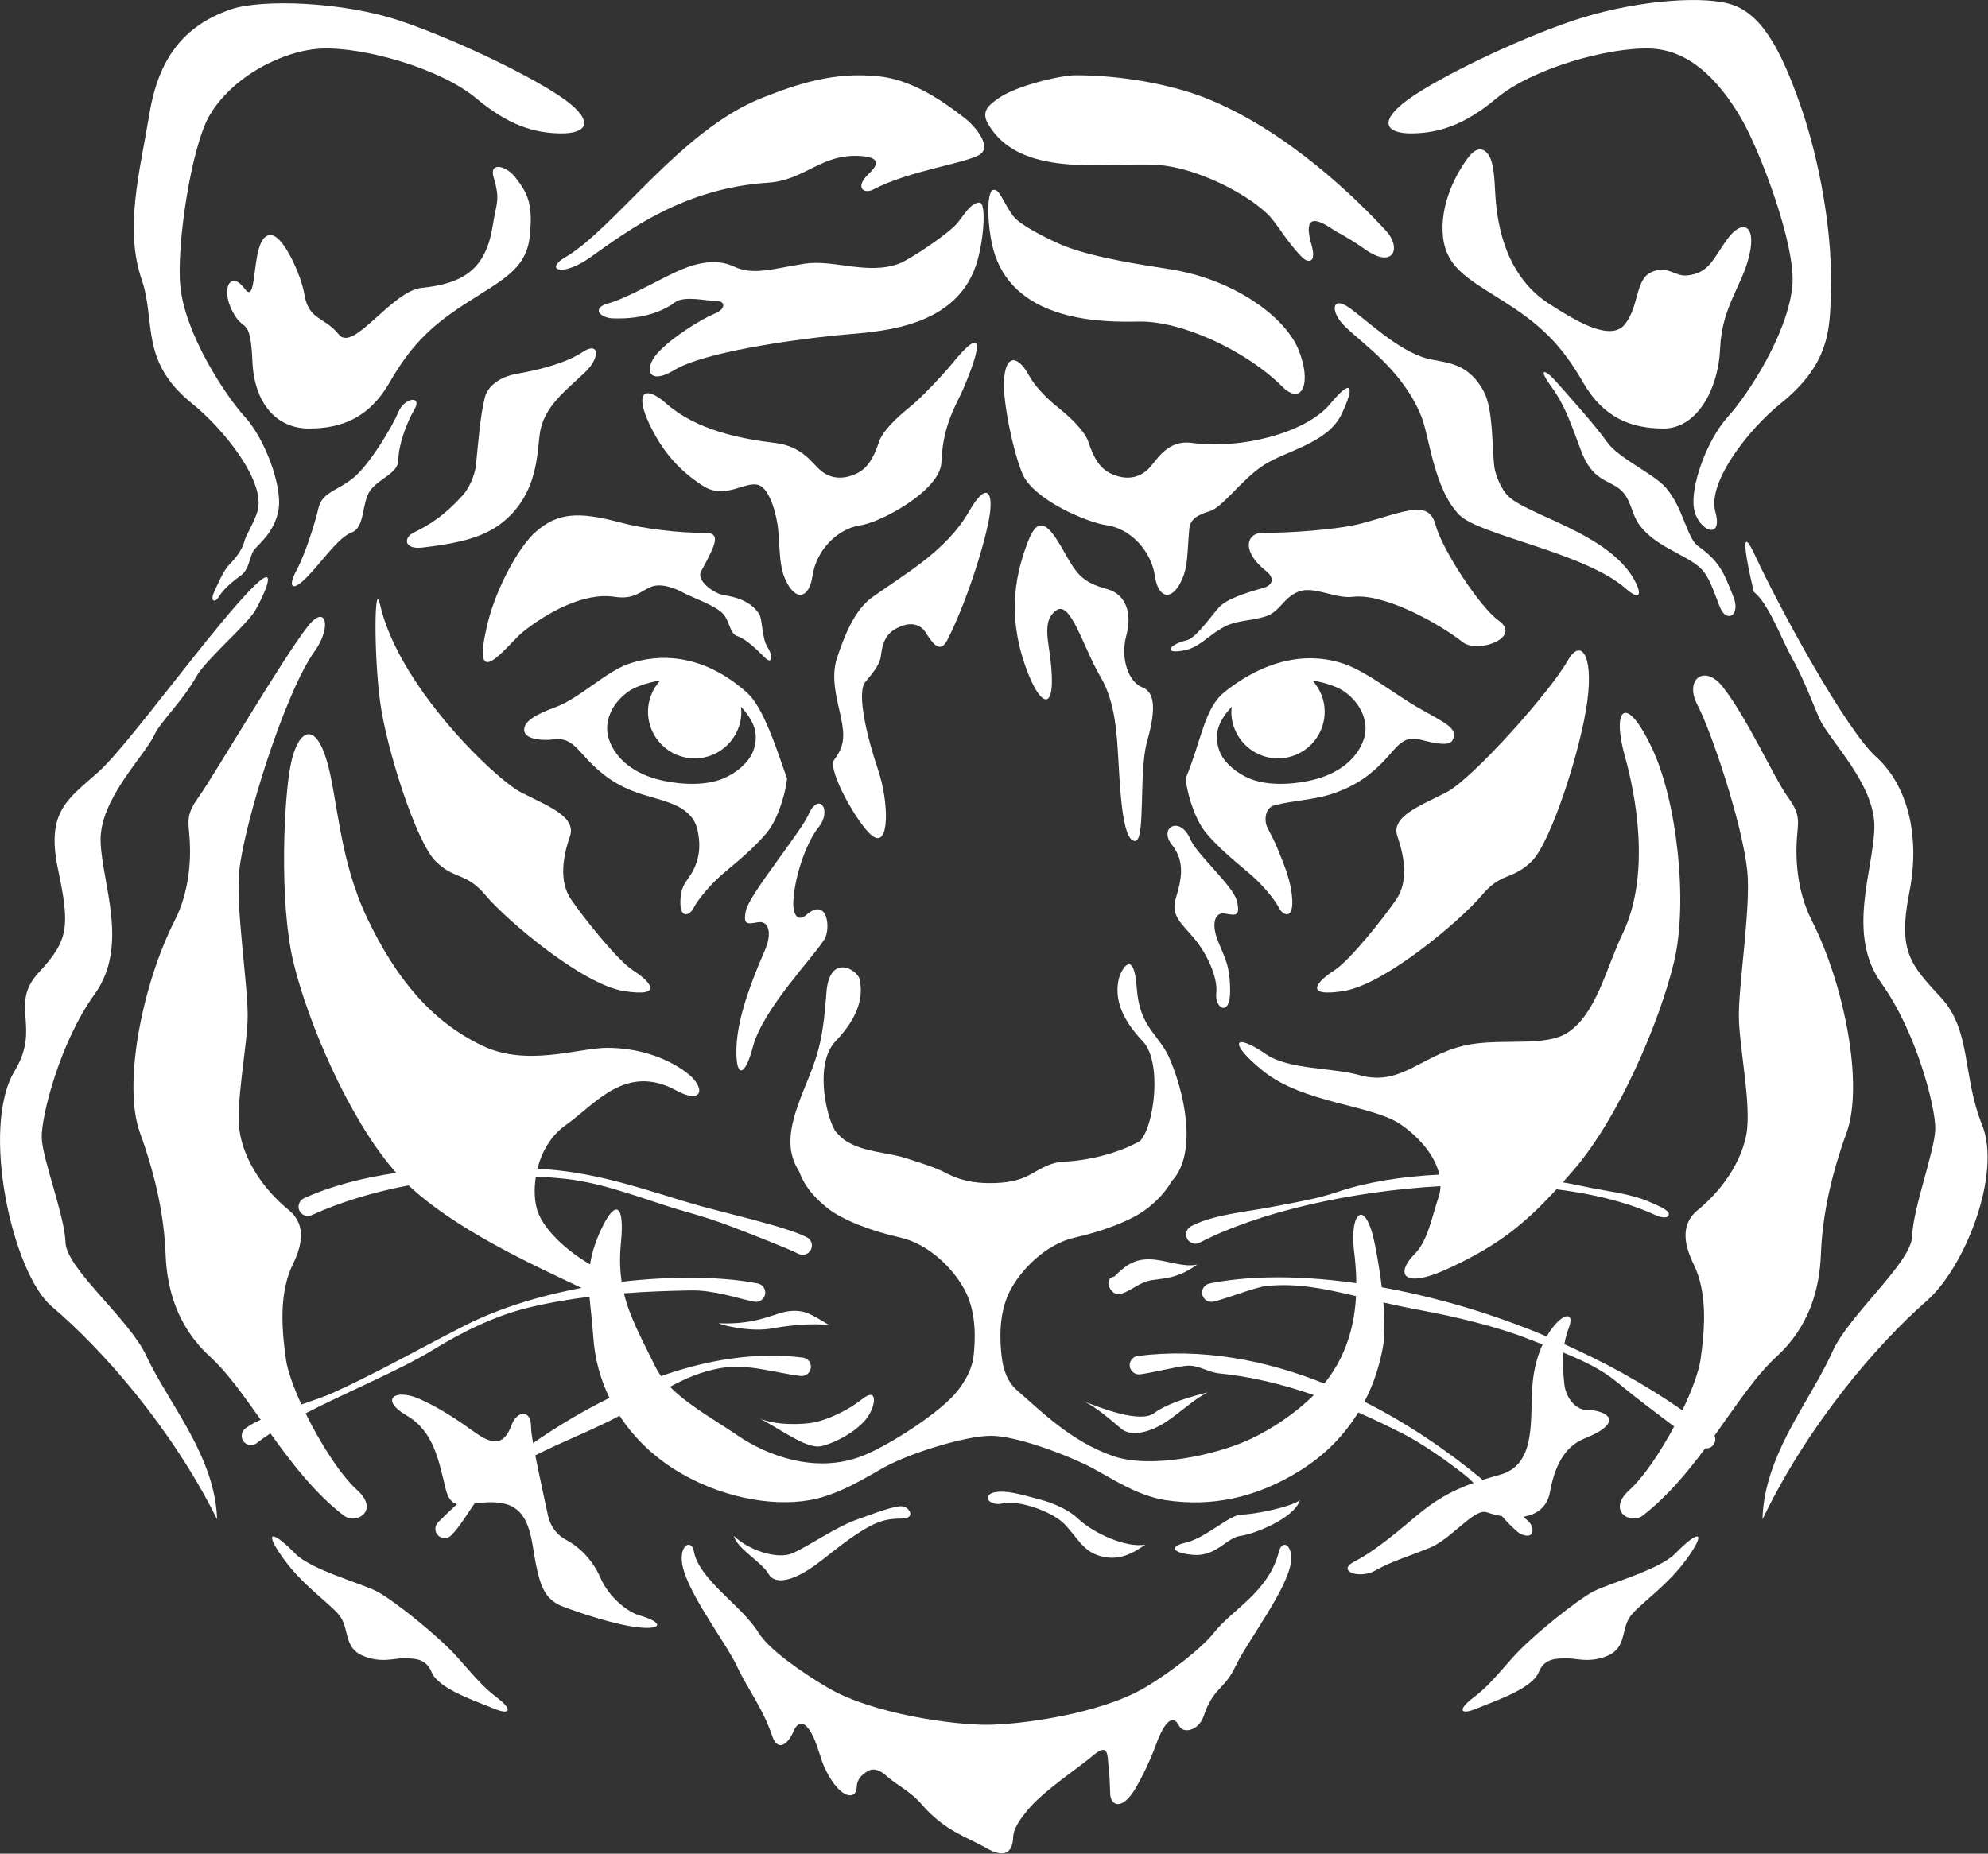
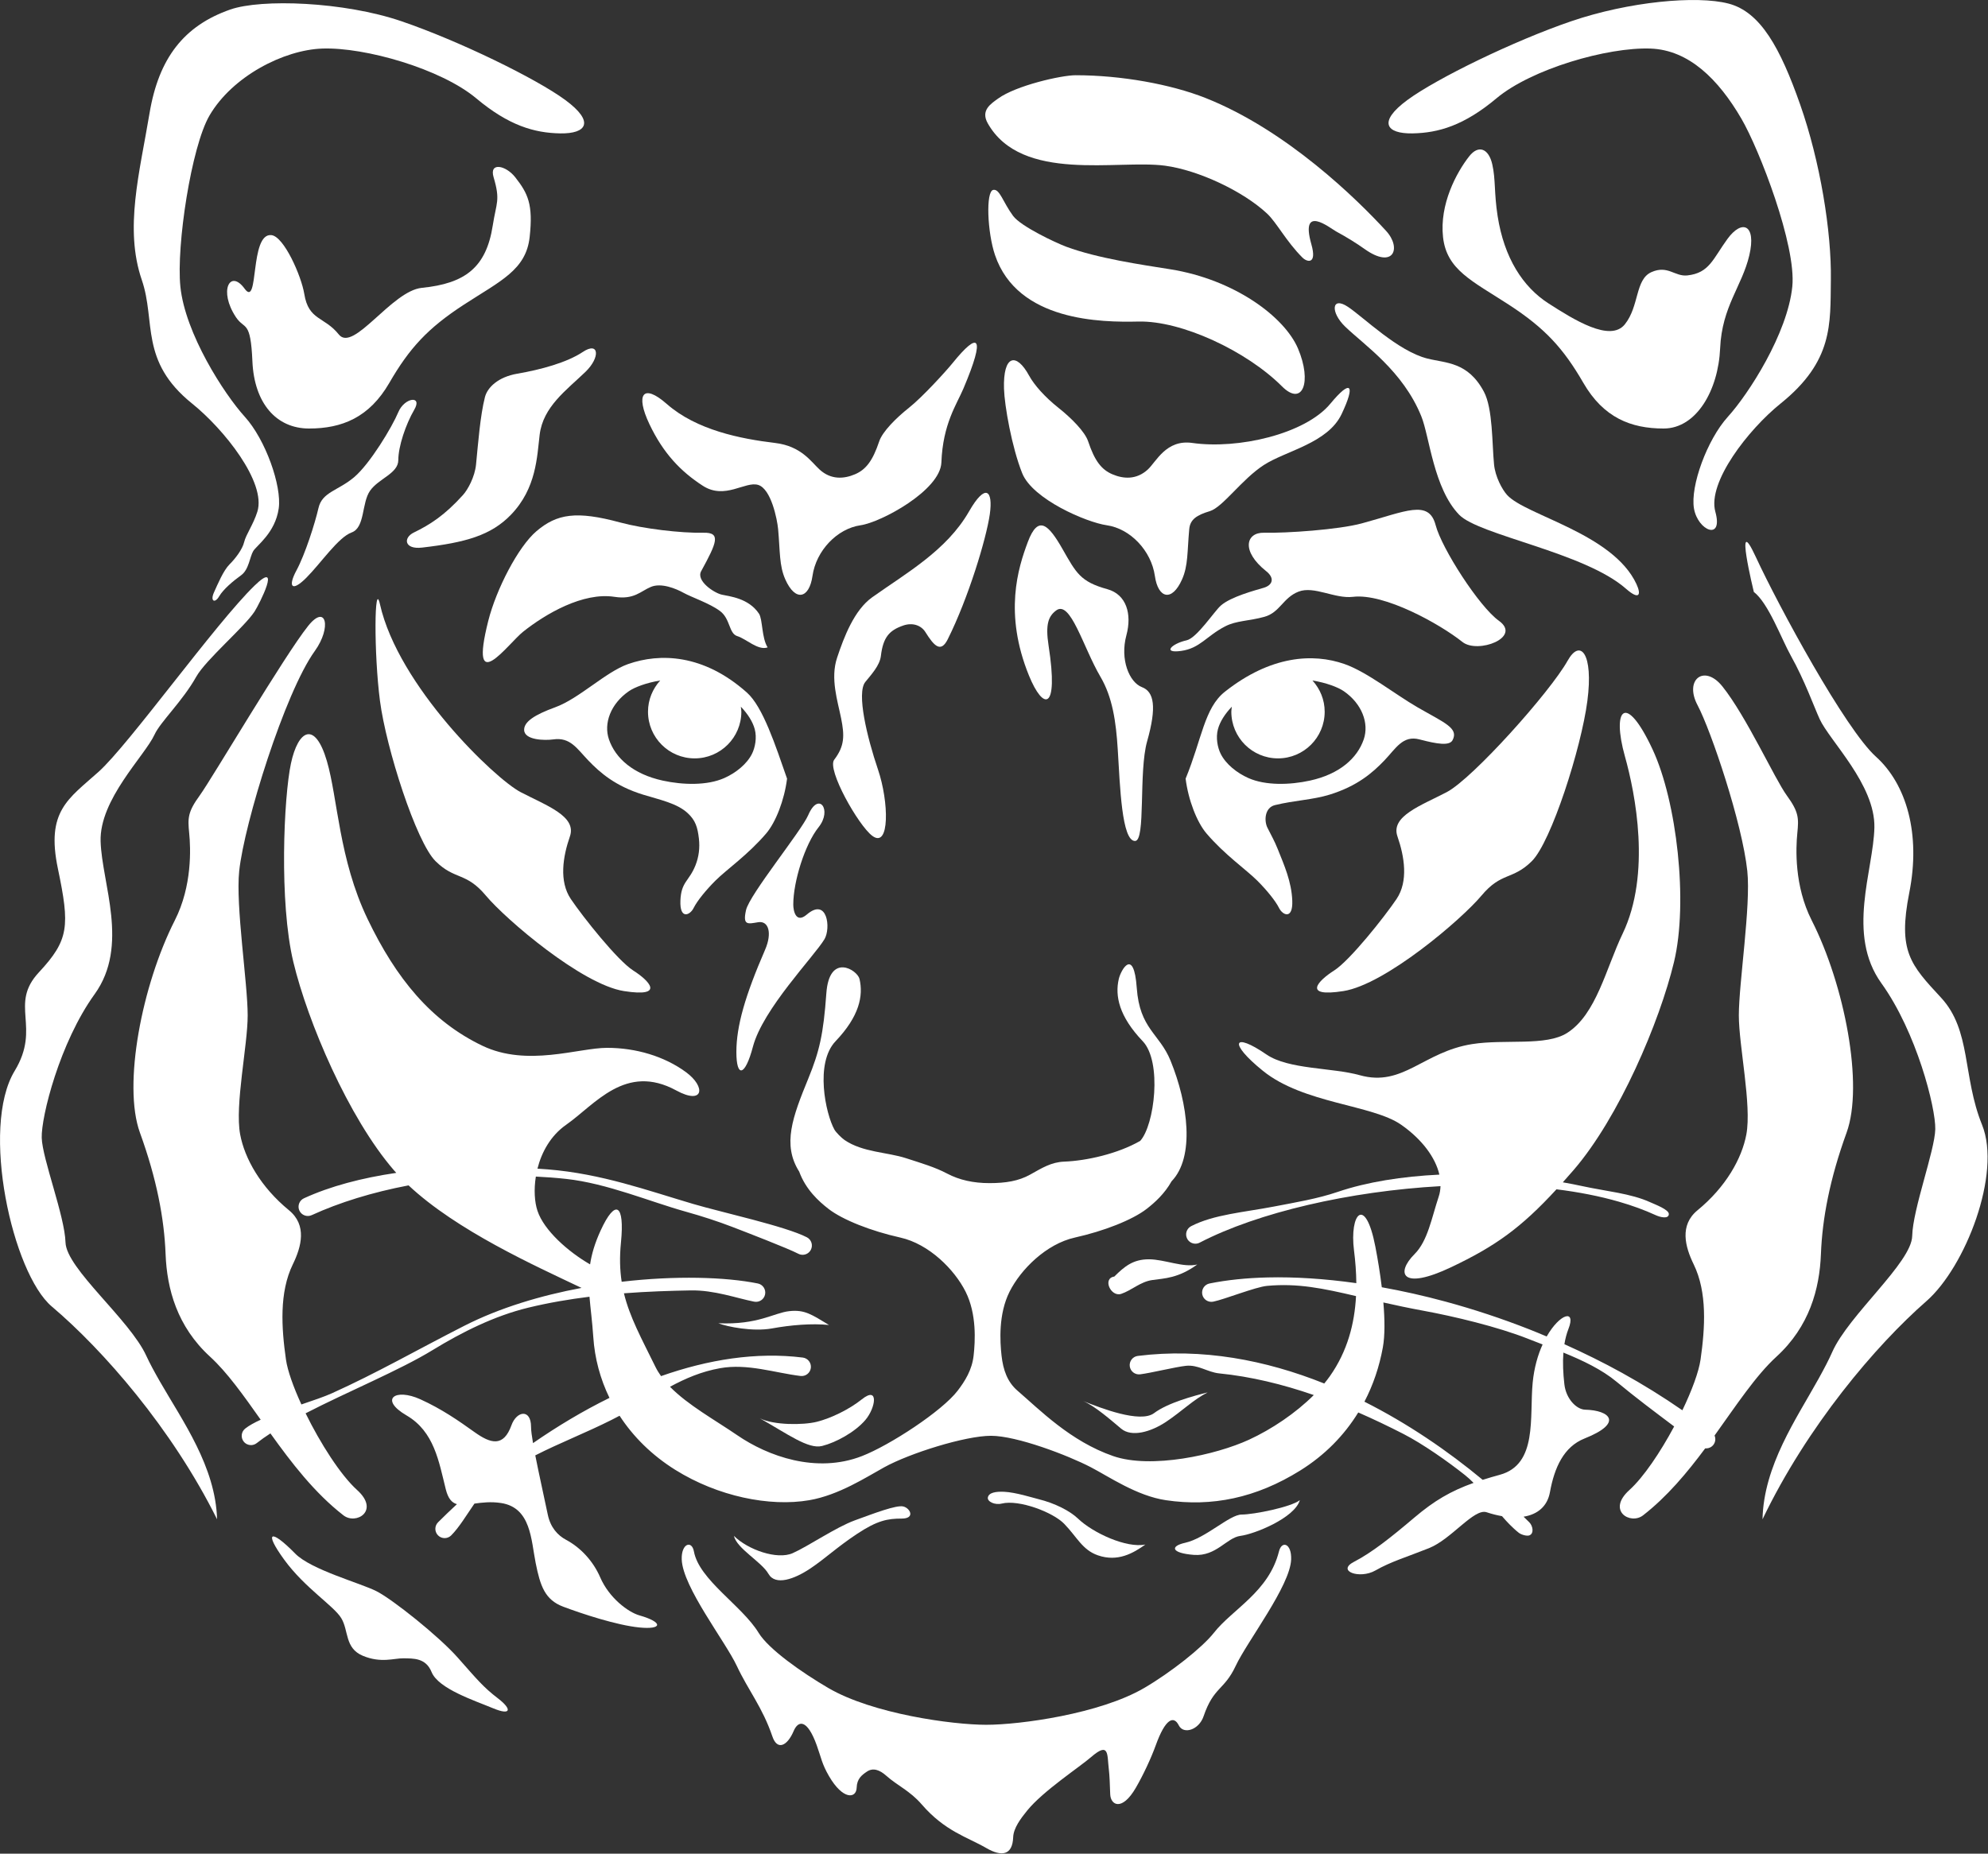
<svg xmlns="http://www.w3.org/2000/svg" width="100%" height="100%" viewBox="0 0 3118 2908" version="1.1" xml:space="preserve" style="fill-rule:evenodd;clip-rule:evenodd;stroke-linejoin:round;stroke-miterlimit:2;">
  <rect x="0" y="0" width="3118" height="2908" fill="#333333" stroke="none" />
  <g transform="matrix(5.556,0,0,5.556,-444.243,-201.981)">
    <g>
      <g transform="matrix(1,0,0,1,-2.664,-5.557)">
        <path d="M525.146,228.468C520.185,237.331 498.317,261.763 491.005,265.579C483.693,269.394 475.129,272.366 477.11,278.075C479.091,283.785 480.226,290.747 476.847,295.757C473.468,300.767 463.68,313.118 459.223,315.944C454.766,318.769 450.047,323.605 461.874,321.741C473.701,319.877 495.17,301.554 500.821,294.796C506.473,288.038 509.56,290.485 515.037,285.067C520.513,279.649 528.984,253.153 530.722,239.829C532.479,226.362 528.7,222.117 525.146,228.468Z" style="fill:white;fill-rule:nonzero;" />
      </g>
      <g transform="matrix(1,0,0,1,-2.664,-5.557)">
        <path d="M363.497,113.911C369.865,132.707 393.601,132.941 404.006,132.701C416.142,132.421 434.51,140.998 444.516,151.004C450.326,156.814 453.057,149.784 449.034,140.318C445.218,131.342 431.063,120.819 412.985,117.943C404.928,116.662 392.451,114.859 383.617,111.573C380.613,110.455 370.784,105.823 368.609,102.871C365.714,98.943 364.838,95.179 363.009,95.527C360.852,95.938 361.337,107.537 363.497,113.911Z" style="fill:white;fill-rule:nonzero;" />
      </g>
      <g transform="matrix(1,0,0,1,-2.664,-5.557)">
        <path d="M361.464,76.745C371.012,93.609 398.171,86.905 411.49,88.694C420.875,89.955 433.458,95.837 440.286,102.197C443.017,104.742 445.655,110.006 450.291,114.643C451.575,115.927 454.461,116.698 452.813,110.901C449.533,99.362 458.078,106.323 459.81,107.264C462.85,108.917 465.541,110.587 467.827,112.215C476,118.039 478.379,111.974 473.885,107.08C465.773,98.247 445.926,78.692 422.929,69.576C413.165,65.705 399.132,63.153 386.259,63.153C382.214,63.153 369.407,66.063 364.34,69.761C362.306,71.245 359.381,73.066 361.464,76.745Z" style="fill:white;fill-rule:nonzero;" />
      </g>
      <g transform="matrix(1,0,0,1,-2.664,-5.557)">
        <path d="M366.041,151.663C366.181,156.435 368.244,168.186 371.182,175.53C374.119,182.873 389.301,189.394 395.048,190.217C401.679,191.166 407.617,197.394 408.633,204.536C409.537,210.885 413.438,211.958 416.306,205.504C418.044,201.594 417.755,197.683 418.334,191.311C418.584,188.566 420.456,187.343 424.127,186.242C427.799,185.14 433.149,177.25 439.391,173.211C445.633,169.172 457.444,167.068 461.354,158.813C465.295,150.493 464.038,148.807 458.182,155.884C451.05,164.502 432.07,168.818 419.203,166.979C411.789,165.92 409.011,172.321 406.603,174.51C403.417,177.407 399.765,177.166 396.609,175.814C393.568,174.51 391.638,172.052 389.802,166.545C388.885,163.791 385.066,159.956 381.381,157.031C377.492,153.944 374.519,150.531 373.147,148.006C369.526,141.344 365.761,142.068 366.041,151.663Z" style="fill:white;fill-rule:nonzero;" />
      </g>
      <g transform="matrix(1,0,0,1,-2.664,-5.557)">
        <path d="M464.535,210.428C473.452,209.36 489.092,218.108 495.464,223.177C499.768,226.601 512.351,221.904 505.731,217.175C500.203,213.227 489.62,196.8 487.883,190.166C485.956,182.811 479.344,186.361 467.033,189.692C460.47,191.468 445.776,192.471 439.403,192.331C434.382,192.22 432.871,197.47 440.059,203.187C442.564,205.179 441.831,207.131 439.391,207.863C436.951,208.595 430.073,210.383 427.23,212.911C425.352,214.58 420.473,222.064 417.595,222.703C413.33,223.651 410.647,226.437 416.015,225.705C421.384,224.972 423.138,221.513 428.493,218.755C431.679,217.114 435.157,217.29 439.55,216.07C443.942,214.849 444.792,210.67 449.185,208.962C453.577,207.254 459.419,211.041 464.535,210.428Z" style="fill:white;fill-rule:nonzero;" />
      </g>
      <g transform="matrix(1,0,0,1,-2.664,-5.557)">
        <path d="M555.178,313.536C559.233,296.645 555.957,268.139 549.124,253.497C541.493,237.144 537.562,242.08 541.315,255.45C544.266,265.959 548.773,288.666 540.665,305.558C535.977,315.323 533.271,328.261 525.047,333.54C519.044,337.393 507.476,335.248 498.203,336.713C484.355,338.899 478.68,348.914 466.479,345.498C458.671,343.312 446.349,343.92 440.123,339.641C430.752,333.201 429.241,336.268 439.147,344.278C450.617,353.551 470.039,353.81 478.153,359.482C484.101,363.639 487.846,368.784 488.946,373.57C478.508,374.067 468.508,375.638 460.256,378.442C454.56,380.377 448.542,381.371 442.197,382.591C433.778,384.21 425.246,384.826 418.868,388.127C417.583,388.792 417.082,390.372 417.747,391.656C418.212,392.556 419.128,393.072 420.074,393.072C420.48,393.072 420.892,392.978 421.276,392.778C437.743,384.233 463.617,378.257 489.263,376.823C489.229,377.833 489.077,378.815 488.767,379.744C486.74,385.825 485.676,392.271 481.934,396.013C476.592,401.354 478.157,406.43 492.346,399.673C504.673,393.803 511.9,388.698 522,377.716C528.261,378.492 534.208,379.65 539.662,381.226C543.353,382.292 546.818,383.55 550.002,385.012C551.311,385.612 553.652,386.17 553.72,384.726C553.781,383.445 549.788,381.974 548.474,381.371C543.008,378.86 535.833,378.256 529.195,376.795C527.439,376.408 525.625,376.065 523.788,375.741C524.764,374.65 525.759,373.525 526.801,372.319C539.638,357.455 551.125,330.428 555.178,313.536Z" style="fill:white;fill-rule:nonzero;" />
      </g>
      <g transform="matrix(1,0,0,1,-2.664,-5.557)">
        <path d="M503.872,88.286C504.858,92.564 504.356,96.282 505.384,102.892C507.226,114.733 512.521,122.93 519.726,127.562C526.93,132.193 537.187,138.629 541.304,133.483C545.421,128.336 544.172,120.805 548.804,118.746C553.435,116.688 555.382,120.062 558.937,119.677C565.161,119.003 566.142,115.045 570.259,109.385C574.376,103.724 578.493,105.268 576.434,114.016C574.376,122.765 568.715,128.426 568.2,140.262C567.686,152.098 561.51,162.905 552.247,162.905C542.984,162.905 535.264,159.818 529.604,150.04C523.943,140.262 518.797,134.601 508.504,127.911C498.212,121.221 491.007,118.133 489.978,108.87C488.948,99.607 493.765,90.632 497.358,86.051C499.99,82.695 502.848,83.839 503.872,88.286Z" style="fill:white;fill-rule:nonzero;" />
      </g>
      <g transform="matrix(1,0,0,1,-2.664,-5.557)">
        <path d="M479.916,70.146C488.149,64.081 509.968,53.434 526.196,47.898C542.423,42.362 561.553,40.573 570.571,42.924C579.589,45.276 585.178,55.434 590.805,71.468C596.448,87.547 599.659,107.275 599.458,120.967C599.276,133.407 600.19,143.84 585.251,155.866C576.235,163.123 564.54,178.059 566.848,186.405C569.156,194.75 561.893,191.779 560.813,185.481C559.734,179.183 564.527,166.042 570.387,159.585C576.246,153.128 587.225,136.083 588.574,122.825C589.75,111.262 579.312,84.193 574.2,75.42C567.723,64.306 559.375,56.003 548.521,55.621C536.417,55.194 514.973,61.365 505.067,69.667C495.91,77.34 488.69,79.453 481.319,79.574C473.948,79.694 471.464,76.373 479.916,70.146Z" style="fill:white;fill-rule:nonzero;" />
      </g>
      <g transform="matrix(1,0,0,1,-2.664,-5.557)">
        <path d="M221.958,91.948C223.91,98.537 222.742,99.003 221.714,105.614C219.872,117.455 213.905,121.964 201.703,123.184C193.181,124.036 182.393,141.508 178.276,136.362C174.159,131.216 169.735,132.457 168.515,124.892C167.708,119.888 162.796,108.683 159.242,108.298C153.017,107.624 155.794,129.089 151.677,123.428C147.56,117.767 144.251,124.003 149.236,131.481C151.677,135.142 153.358,132.09 153.873,143.927C154.387,155.763 160.603,162.905 169.866,162.905C179.129,162.905 186.849,159.818 192.51,150.04C198.17,140.262 203.317,134.601 213.609,127.911C223.902,121.221 231.106,118.133 232.135,108.87C233.165,99.607 231.652,96.53 228.059,91.948C225.427,88.593 220.662,87.574 221.958,91.948Z" style="fill:white;fill-rule:nonzero;" />
      </g>
      <g transform="matrix(1,0,0,1,-2.664,-5.557)">
        <path d="M161.3,185.481C162.209,179.156 157.586,166.042 151.726,159.585C145.867,153.128 134.888,136.083 133.539,122.825C132.363,111.262 136.64,83.314 141.753,74.541C148.229,63.427 162.738,56.003 173.592,55.621C185.696,55.194 207.14,61.365 217.047,69.667C226.203,77.34 233.423,79.453 240.794,79.574C248.165,79.694 250.649,76.373 242.197,70.146C233.965,64.081 212.145,53.434 195.917,47.898C179.69,42.362 156.406,41.527 147.609,44.606C134.594,49.161 127.436,58.272 124.833,73.89C122.032,90.698 117.675,106.427 122.655,120.967C126.687,132.737 121.923,143.84 136.863,155.866C145.879,163.123 157.868,178.146 155.265,186.405C154.117,190.049 152.043,192.855 151.555,194.93C151.066,197.004 149.114,199.566 147.406,201.274C145.698,202.983 144.112,206.765 143.013,209.205C141.915,211.646 143.257,212.378 144.478,210.304C145.698,208.229 148.504,205.911 150.7,204.325C152.897,202.739 153.141,199.078 154.117,197.492C155.093,195.906 160.308,192.382 161.3,185.481Z" style="fill:white;fill-rule:nonzero;" />
      </g>
      <g transform="matrix(1,0,0,1,-2.664,-5.557)">
        <path d="M189.879,212.514C195.065,235.615 222.294,261.763 229.606,265.579C236.917,269.394 245.482,272.366 243.501,278.075C241.52,283.785 240.384,290.747 243.763,295.757C247.143,300.767 256.93,313.118 261.387,315.944C265.844,318.769 270.563,323.605 258.737,321.741C246.91,319.877 225.441,301.554 219.789,294.796C214.138,288.038 211.05,290.485 205.574,285.067C200.097,279.649 191.626,253.153 189.888,239.829C188.132,226.362 188.285,205.414 189.879,212.514Z" style="fill:white;fill-rule:nonzero;" />
      </g>
      <g transform="matrix(1,0,0,1,-2.664,-5.557)">
-         <path d="M309.81,116.351C317.871,115.096 327.576,119.638 336.409,116.351C339.414,115.233 350.91,107.59 353.085,104.637C355.98,100.709 357.152,99.269 359.051,99.09C361.237,98.884 360.288,110.465 358.128,116.839C351.76,135.636 328.598,135.555 318.247,136.642C305.853,137.943 281.302,141.313 272.879,146.448C265.864,150.726 264.233,146.335 267.999,141.893C271.904,137.286 281.014,131.806 284.268,130.505C287.521,129.203 287.521,126.926 284.918,126.926C282.315,126.926 275.808,125.299 273.205,127.251C270.602,129.203 265.07,132.132 255.634,131.806C252.043,131.683 249.452,128.878 254.333,127.577C259.213,126.275 268.324,121.069 273.205,118.791C278.085,116.514 284.268,114.561 289.799,117.164C295.33,119.768 300.63,117.781 309.81,116.351Z" style="fill:white;fill-rule:nonzero;" />
-       </g>
+         </g>
      <g transform="matrix(1,0,0,1,-2.664,-5.557)">
-         <path d="M359.088,85.631C354.698,88.172 339.451,90.02 329.055,95.449C326.578,96.743 323.632,94.938 328.015,90.829C331.711,87.363 329.394,86.241 325.705,85.977C314.385,85.169 309.995,92.792 299.483,93.486C275.875,95.042 260.307,106.702 249.351,114.508C241.178,120.332 236.331,117.966 242.074,114.624C256.165,106.422 274.685,78.692 297.681,69.576C307.446,65.705 317.869,62.105 330.672,63.452C339.451,64.376 347.537,69.459 354.929,75.235C358.248,77.828 362.747,83.512 359.088,85.631Z" style="fill:white;fill-rule:nonzero;" />
-       </g>
+         </g>
      <g transform="matrix(1,0,0,1,-2.664,-5.557)">
        <path d="M354.569,151.663C352.706,156.058 348.769,161.618 348.367,172.479C348.074,180.382 331.31,189.394 325.563,190.217C318.932,191.166 312.994,197.394 311.977,204.536C311.074,210.885 307.173,211.958 304.304,205.504C302.566,201.594 302.856,197.683 302.277,191.311C302.027,188.566 300.304,179.925 296.632,178.823C292.96,177.722 287.256,183.106 281.014,179.067C274.772,175.029 269.835,169.876 265.924,161.62C261.983,153.301 264.066,150.008 270.848,155.972C279.249,163.358 291.704,165.821 301.408,166.979C308.844,167.867 311.6,172.321 314.008,174.51C317.194,177.407 320.845,177.166 324.001,175.814C327.043,174.51 328.972,172.052 330.808,166.545C331.726,163.791 335.545,159.956 339.23,157.031C343.119,153.944 349.732,146.649 351.539,144.415C358.787,135.455 361.057,136.362 354.569,151.663Z" style="fill:white;fill-rule:nonzero;" />
      </g>
      <g transform="matrix(1,0,0,1,-2.664,-5.557)">
-         <path d="M256.075,210.428C247.2,209.062 236.669,215.208 230.296,220.277C225.992,223.7 214.865,239.386 220.448,217.235C222.713,208.247 228.913,196.266 234.062,191.89C239.855,186.966 245.358,186.097 257.669,189.428C264.232,191.204 274.835,192.471 281.207,192.331C286.228,192.22 284.96,195.13 280.552,203.187C279.062,205.911 284.186,209.328 286.383,209.816C288.579,210.304 293.948,210.792 296.876,215.184C297.933,216.77 297.608,222.017 299.316,224.702C301.025,227.386 300.536,229.582 298.584,227.63C296.632,225.678 293.216,222.261 290.775,221.529C288.335,220.797 288.823,216.648 285.895,214.452C282.966,212.256 277.841,210.548 275.645,209.328C273.449,208.107 269.3,206.399 266.372,207.619C263.444,208.839 261.642,211.285 256.075,210.428Z" style="fill:white;fill-rule:nonzero;" />
+         <path d="M256.075,210.428C247.2,209.062 236.669,215.208 230.296,220.277C225.992,223.7 214.865,239.386 220.448,217.235C222.713,208.247 228.913,196.266 234.062,191.89C239.855,186.966 245.358,186.097 257.669,189.428C264.232,191.204 274.835,192.471 281.207,192.331C286.228,192.22 284.96,195.13 280.552,203.187C279.062,205.911 284.186,209.328 286.383,209.816C288.579,210.304 293.948,210.792 296.876,215.184C297.933,216.77 297.608,222.017 299.316,224.702C296.632,225.678 293.216,222.261 290.775,221.529C288.335,220.797 288.823,216.648 285.895,214.452C282.966,212.256 277.841,210.548 275.645,209.328C273.449,208.107 269.3,206.399 266.372,207.619C263.444,208.839 261.642,211.285 256.075,210.428Z" style="fill:white;fill-rule:nonzero;" />
      </g>
      <g transform="matrix(1,0,0,1,-2.664,-5.557)">
        <path d="M361.03,563.705C355.695,560.608 349.385,558.999 342.801,551.375C339.489,547.541 335.998,546.135 332.749,543.246C330.995,541.686 329.107,540.956 327.38,542.107C325.916,543.083 324.531,544.136 324.452,546.662C324.354,549.777 320.576,550.191 316.643,543.408C314.602,539.889 314.501,538.366 313.176,534.69C310.468,527.177 307.945,527.668 306.678,530.644C304.816,535.018 302.014,536.17 300.674,532.239C297.834,523.904 293.865,519.22 290.616,512.284C287.367,505.349 275.34,490.028 275.067,482.232C274.909,477.693 277.919,476.737 278.507,479.961C279.975,488.008 292.079,495.249 296.769,502.939C299.606,507.589 308.993,514.159 316.425,518.508C328.956,525.84 351.484,528.91 361.03,528.91C370.576,528.91 393.104,525.84 405.635,518.508C413.067,514.159 422.004,507.126 425.29,502.939C430.533,496.259 440.803,491.376 443.661,479.961C444.456,476.79 447.267,477.694 447.101,482.232C446.829,489.692 434.693,505.349 431.444,512.284C428.195,519.22 425.23,518.154 422.39,526.489C421.051,530.42 416.696,531.695 415.395,529.092C413.948,526.198 411.592,527.177 408.884,534.69C407.559,538.366 405.31,543.155 403.269,546.674C399.336,553.457 396.12,551.604 396.023,548.489C395.944,545.963 395.837,543.115 395.628,541.417C395.128,537.341 395.821,533.529 390.623,538.034C387.337,540.881 377.086,547.589 372.603,553.108C370.752,555.385 368.729,558.069 368.633,560.659C368.444,565.757 365.399,566.241 361.03,563.705Z" style="fill:white;fill-rule:nonzero;" />
      </g>
      <g transform="matrix(1,0,0,1,-2.664,-5.557)">
        <path d="M467.591,250.686C465.766,255.994 460.773,260.484 452.419,262.313C446.694,263.567 439.869,263.74 435.041,261.601C431.783,260.158 428.634,257.647 427.186,254.703C426.342,252.985 425.783,250.225 426.431,247.805C426.998,245.687 428.407,243.482 430.358,241.447C430.307,241.919 430.215,242.38 430.215,242.867C430.215,250.143 436.114,256.042 443.391,256.042C450.668,256.042 456.567,250.143 456.567,242.867C456.567,239.462 455.241,236.389 453.121,234.051C457.028,234.686 460.349,235.953 461.979,237.08C467.097,240.619 469.15,246.149 467.591,250.686ZM482.762,241.612C476.498,237.998 468.521,231.629 462.166,229.405C453.24,226.281 441.33,227.013 428.41,237.209C422.572,241.816 421.902,250.631 417.312,261.762C418.073,267.845 420.516,274.082 423.189,277.221C428.313,283.241 434.478,287.504 437.506,290.533C440.198,293.224 442.657,296.227 443.692,298.297C444.727,300.368 447.626,301.61 447.419,296.227C447.212,290.843 445.145,286.218 443.33,281.681C442.362,279.263 441.576,277.958 440.409,275.623C439.433,273.67 439.61,269.942 442.539,269.232C448.141,267.874 453.202,267.75 457.949,266.283C465.747,263.873 470.063,260.128 473.404,256.641C476.665,253.238 478.618,249.445 483.329,250.686C488.442,252.033 491.811,252.538 492.672,250.894C494.461,247.478 490.394,246.014 482.762,241.612Z" style="fill:white;fill-rule:nonzero;" />
      </g>
      <g transform="matrix(1,0,0,1,-2.664,-5.557)">
        <path d="M260.135,237.08C261.765,235.953 265.085,234.686 268.992,234.051C266.872,236.389 265.546,239.462 265.546,242.867C265.546,250.143 271.445,256.042 278.722,256.042C285.999,256.042 291.898,250.143 291.898,242.867C291.898,242.38 291.806,241.919 291.755,241.447C293.707,243.482 295.115,245.687 295.682,247.805C296.33,250.225 295.771,252.985 294.927,254.703C293.48,257.647 290.33,260.158 287.072,261.601C282.244,263.74 275.42,263.567 269.694,262.313C261.34,260.484 256.346,255.994 254.523,250.686C252.963,246.149 255.016,240.619 260.135,237.08ZM238.784,250.686C243.607,249.997 245.448,253.238 248.709,256.641C252.05,260.128 256.366,263.873 264.164,266.283C268.911,267.75 273.693,268.689 276.743,271.496C278.962,273.536 279.55,275.522 279.916,278.695C280.215,281.287 279.908,283.841 278.94,286.26C277.124,290.796 274.901,290.843 274.694,296.227C274.487,301.61 277.386,300.368 278.421,298.297C279.456,296.227 281.915,293.224 284.607,290.533C287.635,287.504 293.8,283.241 298.925,277.221C301.597,274.082 304.041,267.845 304.801,261.762C301.513,252.339 297.996,241.491 293.46,237.453C281.165,226.51 268.873,226.281 259.946,229.405C253.593,231.629 246.147,239.14 239.351,241.612C233.509,243.736 230.58,245.688 230.58,247.966C230.58,250.923 236.454,251.019 238.784,250.686Z" style="fill:white;fill-rule:nonzero;" />
      </g>
      <g transform="matrix(1,0,0,1,-2.664,-5.557)">
        <path d="M247.128,141.296C242.637,144.29 235.228,146.293 228.639,147.424C223.28,148.344 220.221,151.277 219.514,154.041C218.178,159.264 217.589,167.141 217.004,173.062C216.658,176.555 214.706,180.132 213.335,181.655C208.121,187.449 203.958,190.074 199.431,192.276C196.392,193.755 196.728,197.104 201.748,196.525C214.121,195.097 221.252,193.049 226.852,187.255C234.075,179.784 234.215,170.796 234.963,164.662C235.928,156.744 242.494,152.11 247.901,146.896C252.135,142.813 251.763,138.206 247.128,141.296Z" style="fill:white;fill-rule:nonzero;" />
      </g>
      <g transform="matrix(1,0,0,1,-2.664,-5.557)">
        <path d="M463.128,128.545C467.619,131.539 477.257,141.076 485.574,143.155C490.849,144.474 497.001,144.052 501.514,152.512C504.052,157.268 503.794,167.141 504.379,173.062C504.725,176.555 506.678,180.132 508.048,181.655C513.262,187.449 537.899,192.489 544.569,206.806C545.997,209.87 545.396,211.464 541.601,208.126C529.927,197.858 500.131,193.049 494.531,187.255C487.308,179.784 486.163,165.169 483.841,159.443C478.643,146.621 467.763,139.359 462.356,134.145C458.121,130.062 458.493,125.456 463.128,128.545Z" style="fill:white;fill-rule:nonzero;" />
      </g>
      <g transform="matrix(1,0,0,1,-2.664,-5.557)">
        <path d="M356.176,186.307C349.831,197.37 338.443,203.715 328.844,210.548C323.752,214.172 320.873,221.773 318.92,227.63C316.968,233.487 319.083,239.832 320.059,244.712C321.035,249.593 321.072,252.549 318.107,256.426C315.992,259.191 324.94,274.972 328.844,277.901C333.845,281.651 333.562,268.302 330.471,259.191C327.382,250.087 324.366,237.596 326.892,234.463C328.515,232.451 330.965,229.839 331.285,227.142C331.907,221.892 333.62,219.888 337.629,218.519C340.268,217.619 342.666,218.491 343.847,220.375C346.252,224.214 348.17,226.397 350.156,222.424C356.013,210.71 361.057,193.953 362.033,187.121C363.009,180.288 360.814,178.22 356.176,186.307Z" style="fill:white;fill-rule:nonzero;" />
      </g>
      <g transform="matrix(1,0,0,1,-2.664,-5.557)">
        <path d="M372.77,194.93C370.028,202.241 365.937,215.103 373.096,232.673C377.062,242.41 381.555,243.085 378.627,224.214C377.678,218.096 378.618,215.904 380.742,214.29C384.809,211.198 388.388,224.702 393.269,232.999C396.66,238.763 397.666,245.642 398.15,253.497C398.8,264.072 399.288,279.365 403.03,279.365C406.117,279.365 403.993,259.878 406.447,251.22C409.212,241.458 408.399,237.229 404.982,235.927C401.424,234.571 398.736,228.145 400.59,221.285C402.217,215.266 400.585,209.754 395.221,208.27C387.575,206.155 386.436,203.715 382.531,196.882C378.627,190.049 375.699,187.121 372.77,194.93Z" style="fill:white;fill-rule:nonzero;" />
      </g>
      <g transform="matrix(1,0,0,1,-2.664,-5.557)">
        <path d="M577.715,209.049C581.865,212.255 585.449,222.203 588.176,227.084C592.075,234.062 594.654,241.353 596.3,244.953C599.096,251.07 612.008,263.464 611.745,275.572C611.482,287.68 603.768,305.682 613.719,319.526C623.67,333.37 629.065,354.686 628.934,360.74C628.802,366.794 622.585,383.315 622.421,390.883C622.256,398.45 604.451,413.199 599.829,423.698C598.907,425.793 597.566,428.362 595.997,431.192C589.706,442.54 580.493,455.755 580.164,470.89C592.777,444.581 612.149,421.784 626.414,409.308C637.432,399.672 647.701,373.261 642.141,359.513C636.582,345.764 639.14,332.865 630.554,323.593C621.968,314.322 618.308,310.541 621.597,293.956C624.886,277.372 620.798,263.319 612.179,255.56C603.561,247.802 584.784,213.241 578.256,199.135C571.987,185.589 577.715,209.049 577.715,209.049Z" style="fill:white;fill-rule:nonzero;" />
      </g>
      <g transform="matrix(1,0,0,1,-2.664,-5.557)">
        <path d="M154.483,214.574C151.646,218.943 140.705,228.189 138.011,232.999C134.158,239.876 127.884,245.751 126.263,249.296C123.507,255.321 110.679,267.581 111.022,279.461C111.366,291.341 119.199,308.948 109.34,322.609C99.481,336.27 94.228,357.229 94.4,363.169C94.572,369.108 100.899,385.274 101.114,392.698C101.328,400.123 119.231,414.461 123.923,424.729C124.859,426.778 126.217,429.289 127.805,432.054C134.172,443.143 143.472,456.04 143.901,470.89C131.114,445.169 111.591,422.945 97.243,410.81C86.161,401.438 77.002,360.384 86.763,344.278C94.329,331.795 85.072,325.622 93.596,316.458C102.121,307.294 102.365,303.424 98.965,287.174C95.565,270.924 101.888,267.505 110.454,259.827C119.021,252.148 143.487,217.906 154.483,207.253C162.292,199.688 155.81,212.531 154.483,214.574Z" style="fill:white;fill-rule:nonzero;" />
      </g>
      <g transform="matrix(1,0,0,1,-2.664,-5.557)">
        <path d="M388.388,437.498C393.269,439.45 404.494,443.843 408.399,440.915C412.303,437.986 419.624,436.034 423.529,435.058C419.624,437.01 416.208,440.426 411.815,443.355C407.423,446.283 402.054,447.747 399.126,445.307C396.197,442.867 391.805,438.962 388.388,437.498Z" style="fill:white;fill-rule:nonzero;" />
      </g>
      <g transform="matrix(1,0,0,1,-2.664,-5.557)">
        <path d="M316.643,416.023C311.762,415.535 305.905,416.023 300.536,416.999C295.168,417.975 287.847,416.511 285.406,415.535C296.632,416.023 301.025,412.607 305.417,412.119C309.81,411.631 311.762,413.095 316.643,416.023Z" style="fill:white;fill-rule:nonzero;" />
      </g>
      <g transform="matrix(1,0,0,1,-2.664,-5.557)">
        <path d="M325.916,437.01C322.3,439.902 317.131,442.379 313.226,443.355C309.322,444.331 301.025,444.331 297.12,442.379C304.929,446.771 310.786,451.164 314.69,450.188C318.595,449.212 323.964,446.283 326.892,442.867C329.82,439.45 330.797,433.105 325.916,437.01Z" style="fill:white;fill-rule:nonzero;" />
      </g>
      <g transform="matrix(1,0,0,1,-2.664,-5.557)">
        <path d="M397.173,402.357C400.102,399.429 402.542,397.477 406.935,397.477C411.327,397.477 416.696,399.917 420.601,398.941C415.232,402.845 411.327,402.845 407.911,403.333C404.494,403.822 402.054,406.262 399.126,407.238C396.197,408.214 393.757,402.845 397.173,402.357Z" style="fill:white;fill-rule:nonzero;" />
      </g>
      <g transform="matrix(1,0,0,1,-2.664,-5.557)">
        <path d="M289.799,475.567C293.704,479.472 302.001,482.4 306.393,480.448C310.786,478.496 318.595,473.127 323.964,471.175C329.332,469.222 335.677,466.782 337.629,467.27C339.582,467.758 341.046,470.687 337.141,470.687C333.237,470.687 330.308,471.175 324.452,475.079C318.595,478.984 315.667,481.912 311.274,484.84C306.881,487.769 301.513,489.721 299.56,486.305C297.608,482.888 290.625,479.18 289.799,475.567Z" style="fill:white;fill-rule:nonzero;" />
      </g>
      <g transform="matrix(1,0,0,1,-2.664,-5.557)">
        <path d="M383.02,472.151C386.632,475.863 388.144,479.533 392.537,481.058C398.165,483.012 402.542,480.448 405.959,478.008C400.651,479.106 391.195,474.774 386.924,470.687C384.666,468.526 380.457,466.355 375.76,465.196C374.016,464.765 369.354,463.274 366.09,463.121C363.745,463.012 361.728,463.335 361.484,464.738C361.285,465.881 363.432,466.937 365.419,466.446C370.238,465.257 379.815,468.857 383.02,472.151Z" style="fill:white;fill-rule:nonzero;" />
      </g>
      <g transform="matrix(1,0,0,1,-2.664,-5.557)">
        <path d="M417.184,477.519C423,476.227 429.711,469.548 433.128,469.548C436.544,469.548 447.119,467.433 449.559,465.48C448.095,470.524 436.707,475.079 432.802,475.567C428.898,476.055 425.969,481.424 419.624,480.936C413.28,480.448 412.792,478.496 417.184,477.519Z" style="fill:white;fill-rule:nonzero;" />
      </g>
      <g transform="matrix(1,0,0,1,-2.664,-5.557)">
-         <path d="M418.648,278.877C420.571,283.363 430.85,292.055 431.826,296.447C432.802,300.84 431.338,300.352 428.41,299.864C425.481,299.376 424.505,302.792 426.457,307.673C428.41,312.553 429.874,314.506 429.874,321.827C429.874,329.148 425.481,326.707 425.969,322.315C426.457,317.922 423.331,311.11 419.645,306.774C415.884,302.35 413.093,300.373 414.557,295.493C416.021,290.612 417.356,285.332 413.451,280.451C409.547,275.57 415.72,272.044 418.648,278.877Z" style="fill:white;fill-rule:nonzero;" />
-       </g>
+         </g>
      <g transform="matrix(1,0,0,1,-2.664,-5.557)">
        <path d="M310.786,272.044C308.863,276.53 294.192,294.495 293.216,298.888C292.239,303.28 293.704,302.792 296.632,302.304C299.56,301.816 300.677,305.291 298.584,310.113C292.971,323.047 290.494,331.615 290.494,338.936C290.494,346.257 292.927,345.925 295.168,337.445C297.983,326.79 312.429,311.986 315.357,307.105C317.218,304.003 316.179,295.161 310.373,300.138C307.34,302.738 306.557,299.174 306.557,297.317C306.557,290.847 309.81,280.341 313.714,275.46C317.619,270.58 313.714,265.211 310.786,272.044Z" style="fill:white;fill-rule:nonzero;" />
      </g>
      <g transform="matrix(1,0,0,1,-2.664,-5.557)">
        <path d="M165.958,480.574C170.446,485.149 184.374,488.89 188.904,491.195C193.434,493.499 206.479,503.874 211.877,509.985C217.275,516.097 219.122,518.345 223.163,521.43C227.203,524.513 226.966,526.402 221.802,524.242C216.637,522.082 206.366,518.751 204.452,514.014C202.816,509.967 199.243,510.196 196.56,510.14C193.878,510.084 190.216,511.587 185.051,509.427C179.887,507.267 181.095,502.32 178.958,498.802C176.821,495.285 168.676,490.3 162.844,482.285C157.012,474.271 159.002,473.483 165.958,480.574Z" style="fill:white;fill-rule:nonzero;" />
      </g>
      <g transform="matrix(1,0,0,1,-2.664,-5.557)">
-         <path d="M555.504,480.574C551.016,485.149 537.089,488.89 532.559,491.195C528.029,493.499 514.984,503.874 509.586,509.985C504.188,516.097 502.34,518.345 498.3,521.43C494.26,524.513 494.496,526.402 499.661,524.242C504.825,522.082 515.096,518.751 517.01,514.014C518.646,509.967 522.219,510.196 524.902,510.14C527.585,510.084 531.247,511.587 536.411,509.427C541.576,507.267 540.368,502.32 542.505,498.802C544.642,495.285 552.786,490.3 558.618,482.285C564.45,474.271 562.461,473.483 555.504,480.574Z" style="fill:white;fill-rule:nonzero;" />
-       </g>
+         </g>
      <g transform="matrix(1,0,0,1,-2.664,-5.557)">
        <path d="M515.284,432.292C514.341,442.008 516.749,455.394 506.012,458.322C504.275,458.796 502.677,459.266 501.169,459.747C491.3,451.553 480.005,443.835 467.788,437.682C470.263,432.943 471.999,427.797 472.986,422.368C473.594,419.023 473.543,414.493 473.134,409.666C476.543,410.439 480.259,411.234 484.415,411.997C492.971,413.567 505.439,416.531 513.984,419.928C515.305,420.453 516.682,420.981 518.086,421.519C516.773,424.409 515.698,428.026 515.284,432.292ZM594.045,301.768C589.116,292.064 589.564,281.404 589.99,277.147C590.415,272.89 590.415,271.187 587.01,266.504C583.604,261.822 575.614,244.188 568.844,235.726C563.736,229.34 557.991,233.779 561.822,241.016C565.654,248.253 574.444,274.347 575.871,287.844C576.908,297.663 573.479,319.472 573.479,328.61C573.479,337.167 577.148,353.907 575.603,362.211C574.335,369.024 569.81,377.08 561.822,383.628C556.68,387.844 558.3,393.913 560.734,398.901C564.596,406.819 563.951,416.834 562.674,425.773C562.176,429.257 560.215,434.537 557.542,440.106C552.04,436.296 546.342,432.771 540.509,429.544C535.176,426.594 529.729,423.915 524.237,421.451C524.482,419.958 524.839,418.518 525.372,417.162C527.609,411.466 522.985,412.72 519.235,419.272C517.65,418.607 516.065,417.938 514.476,417.313C506.533,414.187 498.552,411.56 490.698,409.43C484.591,407.774 478.565,406.426 472.69,405.37C472.211,401.421 471.556,397.446 470.871,393.898C468.057,379.313 463.512,384.463 464.852,395.036C465.231,398.026 465.474,401.104 465.499,404.215C456.601,402.959 448.15,402.417 440.447,402.6C434.497,402.741 428.991,403.309 424.062,404.305C422.645,404.591 421.728,405.972 422.013,407.391C422.297,408.808 423.676,409.721 425.099,409.44C428.187,408.831 437.042,405.281 440.306,404.981C448.991,404.183 456.165,405.699 465.416,407.868C465.009,415.606 463.018,423.421 458.019,430.502C457.534,431.19 457.001,431.87 456.447,432.547C439.853,425.9 421.943,422.491 403.815,424.759C402.381,424.938 401.363,426.247 401.543,427.683C401.722,429.119 403.035,430.132 404.467,429.956C407.445,429.59 414.4,427.883 417.367,427.554C420.845,427.167 423.496,429.362 426.799,429.691C435.74,430.584 444.665,432.757 453.492,435.807C448.35,440.944 441.588,445.47 435.243,448.398C425.827,452.744 407.545,456.735 396.879,453.044C384.794,448.862 376.14,439.984 369.852,434.575C366.991,432.113 365.799,428.72 365.348,424.666C364.898,420.612 364.447,412.954 367.6,406.648C370.753,400.342 377.961,393.135 386.068,391.333C394.176,389.531 402.284,386.378 406.338,383.225C408.591,381.472 411.369,378.984 413.343,375.454C419.936,368.636 418.048,353.602 413.036,341.349C409.9,333.685 404.346,332.443 403.518,320.85C402.69,309.258 399.037,315.776 398.444,318.327C397.334,323.106 398.512,328.88 405.203,335.9C410.726,341.694 408.536,359.596 404.494,364.044C398.15,367.684 389.364,369.657 383.02,369.901C379.399,370.04 376.819,371.665 373.437,373.556C370.154,375.39 366.485,375.969 361.947,375.969C357.409,375.969 353.45,375.1 349.974,373.266C346.547,371.457 342.87,370.387 338.362,368.925C333.051,367.203 326.124,367.285 321.035,363.8C320.189,363.221 318.605,361.64 318.17,360.856C315.682,356.377 312.608,342.079 318.498,335.9C325.188,328.88 326.367,323.106 325.256,318.327C324.664,315.776 316.719,310.789 315.891,322.382C315.063,333.975 313.921,338.81 310.786,346.474C306.364,357.283 303.403,365.097 308.224,372.716C310.076,377.765 313.681,381.052 316.475,383.225C320.529,386.378 328.637,389.531 336.745,391.333C344.853,393.135 352.06,400.342 355.213,406.648C358.366,412.954 357.916,420.612 357.465,424.666C357.015,428.72 355.025,431.879 352.961,434.575C348.526,440.371 333.799,449.987 325.934,453.044C313.029,458.06 299.358,453.044 290.8,447.188C284.389,442.802 276.805,438.632 271.756,433.469C276.135,431.107 280.611,429.17 285.895,428.225C293.636,426.84 301.301,429.529 308.59,430.421C310.023,430.597 311.335,429.584 311.514,428.148C311.693,426.713 310.675,425.403 309.241,425.224C296.115,423.586 282.495,425.787 269.228,430.461C268.639,429.634 268.109,428.784 267.673,427.899C263.676,419.77 260.381,413.791 258.752,407.078C265.494,406.561 271.897,406.363 277.597,406.262C284.285,406.143 290.525,408.459 295.512,409.44C296.931,409.72 298.313,408.808 298.598,407.391C298.884,405.973 297.966,404.591 296.549,404.305C287.427,402.463 273.309,402.044 258.114,403.819C257.607,400.498 257.496,396.919 257.911,392.759C259.01,381.777 256.325,380.313 252.177,389.342C250.525,392.938 249.637,396.013 249.198,398.913C242.936,395.302 236.176,389.284 234.35,383.806C233.522,381.32 233.294,377.811 233.888,374.12C236.743,374.261 239.603,374.469 242.457,374.782C254.012,376.049 266.109,381.215 276.245,384.04C280.905,385.339 285.32,386.784 289.403,388.355C292.989,389.735 304.973,394.35 307.988,395.914C308.372,396.113 308.785,396.208 309.191,396.208C310.137,396.208 311.052,395.693 311.518,394.792C312.183,393.508 311.681,391.928 310.396,391.263C304.388,388.153 286.33,384.219 278.329,381.859C265.329,378.024 252.459,373.317 237.238,372.09C236.273,372.012 235.307,371.952 234.342,371.887C235.512,367.236 238.052,362.561 242.458,359.482C250.572,353.81 259.18,341.987 273.53,349.809C281.243,354.013 281.99,348.833 276.241,344.617C270.149,340.15 262.116,337.77 254.008,337.77C245.9,337.77 231.455,343.238 218.81,337.185C204.362,330.269 194.486,318.266 186.378,301.374C178.27,284.483 177.972,267.253 174.892,256.781C171.513,245.294 166.784,247.997 164.757,257.456C162.73,266.916 161.378,296.645 165.432,313.536C169.486,330.428 180.973,357.455 193.81,372.319C194.029,372.573 194.261,372.823 194.487,373.074C184.771,374.497 175.857,376.836 168.423,380.251C167.108,380.855 166.531,382.41 167.136,383.724C167.74,385.039 169.301,385.611 170.609,385.012C178.408,381.435 187.761,378.543 197.952,376.605C211.591,389.396 233.719,399.335 246.512,405.427C246.608,405.473 246.695,405.51 246.789,405.554C235.274,407.708 223.695,411.159 213.661,416.267C200.519,422.958 188.958,429.607 176.324,435.302C174.181,436.268 171.054,437.326 167.703,438.462C165.429,433.509 163.792,428.912 163.344,425.773C162.067,416.834 161.422,406.819 165.284,398.901C167.717,393.913 169.338,387.844 164.195,383.628C156.208,377.08 151.682,369.024 150.415,362.211C148.87,353.907 152.539,337.167 152.539,328.61C152.539,319.472 149.109,297.663 150.147,287.844C151.573,274.347 163.007,237.501 171.493,225.715C176.277,219.069 174.715,212.257 169.607,218.643C162.837,227.105 142.414,261.822 139.008,266.504C135.603,271.187 135.603,272.89 136.028,277.147C136.454,281.404 136.902,292.064 131.973,301.768C122.704,320.017 117.225,348.229 122.125,361.728C126.856,374.763 128.979,385.963 129.366,396.005C129.744,405.858 132.616,416.457 141.918,424.971C146.755,429.398 151.314,435.845 156.215,442.772C154.459,443.578 152.936,444.409 151.85,445.265C150.715,446.16 150.52,447.808 151.415,448.943C151.932,449.598 152.699,449.941 153.473,449.941C154.041,449.941 154.613,449.757 155.093,449.378C156.261,448.458 157.559,447.544 158.957,446.633C164.871,454.896 171.41,463.432 179.574,469.772C183.148,472.547 189.921,468.479 183.436,462.627C178.762,458.408 173.05,449.442 168.891,440.964C180.85,434.79 195.405,428.829 204.782,423.089C213.151,417.967 222.279,413.438 231.719,411.143C237.469,409.744 243.304,408.757 249.028,408.048C249.307,411.428 249.811,415.045 250.103,419.44C250.502,425.45 252.063,431.246 254.67,436.608C247.193,440.282 239.948,444.631 233.087,449.38C232.746,447.389 232.533,445.777 232.533,444.819C232.533,439.613 228.466,440.264 227.001,444.331C224.753,450.577 221.145,449.537 216.589,446.283C212.034,443.029 207.338,439.756 201.297,437.01C194.138,433.756 189.583,437.01 197.392,441.565C205.201,446.121 206.503,454.58 208.455,462.389C209.124,465.065 210.175,466.212 211.608,466.617C209.774,468.314 207.996,470.021 206.284,471.733C205.261,472.756 205.261,474.413 206.284,475.436C206.796,475.948 207.466,476.203 208.136,476.203C208.806,476.203 209.476,475.948 209.988,475.436C212.239,473.185 214.304,469.706 216.549,466.459C218.678,466.163 221.186,465.85 224.073,466.294C232.533,467.595 232.533,476.706 233.834,483.214C235.136,489.721 236.437,493.626 241.643,495.578C246.849,497.53 256.611,500.784 263.118,501.435C269.626,502.085 269.951,499.97 263.118,498.018C259.954,497.114 254.566,493.104 252.055,487.281C250.06,482.653 246.472,478.848 242.457,476.706C240.016,475.405 238.002,473.166 237.251,469.548C236.213,464.551 234.749,458.056 233.727,452.839C240.637,449.314 248.065,446.448 255.348,442.778C256.087,442.405 256.81,442.027 257.521,441.646C261.377,447.575 266.646,452.801 273.242,456.923C285.241,464.423 299.865,467.422 311.07,465.497C319.391,464.067 327.189,458.982 332.24,456.197C339.424,452.236 355.108,447.311 362.372,447.311C369.635,447.311 384.045,452.799 390.573,456.197C395.69,458.86 403.552,464.282 411.744,465.497C424.728,467.422 437.182,464.889 449.663,457.111C456.622,452.775 462.075,447.185 466.047,440.725C470.322,442.589 474.563,444.62 478.762,446.771C484.276,449.597 491.471,454.666 496.169,458.404C496.997,459.062 497.806,459.809 498.601,460.609C492.164,462.907 487.497,465.645 481.934,470.361C475.275,476.007 469.895,480.285 464.852,482.888C459.794,485.499 466.453,487.87 470.876,485.343C475.299,482.815 479.721,481.552 486.039,479.025C492.357,476.497 498.736,467.719 502.27,468.897C503.782,469.401 505.235,469.761 506.626,470.003C507.364,470.862 508.094,471.67 508.818,472.395C509.33,472.906 510.508,474.052 511.381,474.713C512.109,475.265 513.648,475.687 514.326,475.436C515.732,474.916 515.349,472.756 514.326,471.733C513.801,471.207 513.258,470.681 512.719,470.156C516.682,469.514 519.43,467.227 520.156,463.23C521.419,456.28 524.055,450.404 529.927,448.073C540.99,443.68 537.085,440.101 530.09,439.938C527.695,439.883 524.707,436.931 524.232,432.78C523.88,429.689 523.732,426.67 523.953,423.817C529.394,426.033 534.809,428.6 538.956,432.048C544.341,436.524 549.746,440.553 555.221,444.678C551.328,451.95 546.576,459.022 542.582,462.627C536.097,468.479 542.869,472.547 546.444,469.772C553.221,464.509 558.877,457.732 563.987,450.855C564.066,450.862 564.145,450.874 564.224,450.874C565.003,450.874 565.776,450.528 566.292,449.865C566.897,449.089 566.984,448.084 566.626,447.237C572.778,438.674 578.235,430.338 584.1,424.971C593.402,416.457 596.273,405.858 596.652,396.005C597.038,385.963 599.162,374.763 603.893,361.728C608.793,348.229 603.314,320.017 594.045,301.768Z" style="fill:white;fill-rule:nonzero;" />
      </g>
      <g transform="matrix(1,0,0,1,-2.664,-5.557)">
        <path d="M166.298,202.991C168.74,198.455 171.496,189.822 172.536,185.317C173.575,180.812 178.08,180.466 182.585,176.654C187.09,172.842 193.328,162.446 195.061,158.287C196.793,154.129 201.991,153.436 199.565,157.594C197.14,161.753 195.061,167.99 195.061,171.802C195.061,175.614 189.516,177 187.09,180.466C184.664,183.931 185.704,190.862 181.892,192.248C178.08,193.634 173.229,200.911 169.07,205.07C164.912,209.228 163.872,207.496 166.298,202.991Z" style="fill:white;fill-rule:nonzero;" />
      </g>
      <g transform="matrix(1,0,0,1,-2.664,-5.557)">
-         <path d="M562.043,196.175C558.781,193.904 557.884,185.433 552.917,179.657C549.482,175.663 539.518,171.34 536.283,166.72C533.049,162.099 525.425,153.667 522.075,149.855C518.598,145.898 516.638,145.748 520.573,151.126C524.039,155.862 525.656,160.251 528.891,169.03C532.125,177.809 536.745,177.347 539.98,180.119C543.214,182.891 543.035,186.986 545.524,190.284C550.145,196.406 558.577,198.486 562.62,202.298C565.18,204.711 566.317,208.766 568.165,213.387C570.013,218.007 574.171,215.697 571.861,210.152C569.551,204.608 568.511,200.68 562.043,196.175Z" style="fill:white;fill-rule:nonzero;" />
-       </g>
+         </g>
    </g>
  </g>
</svg>